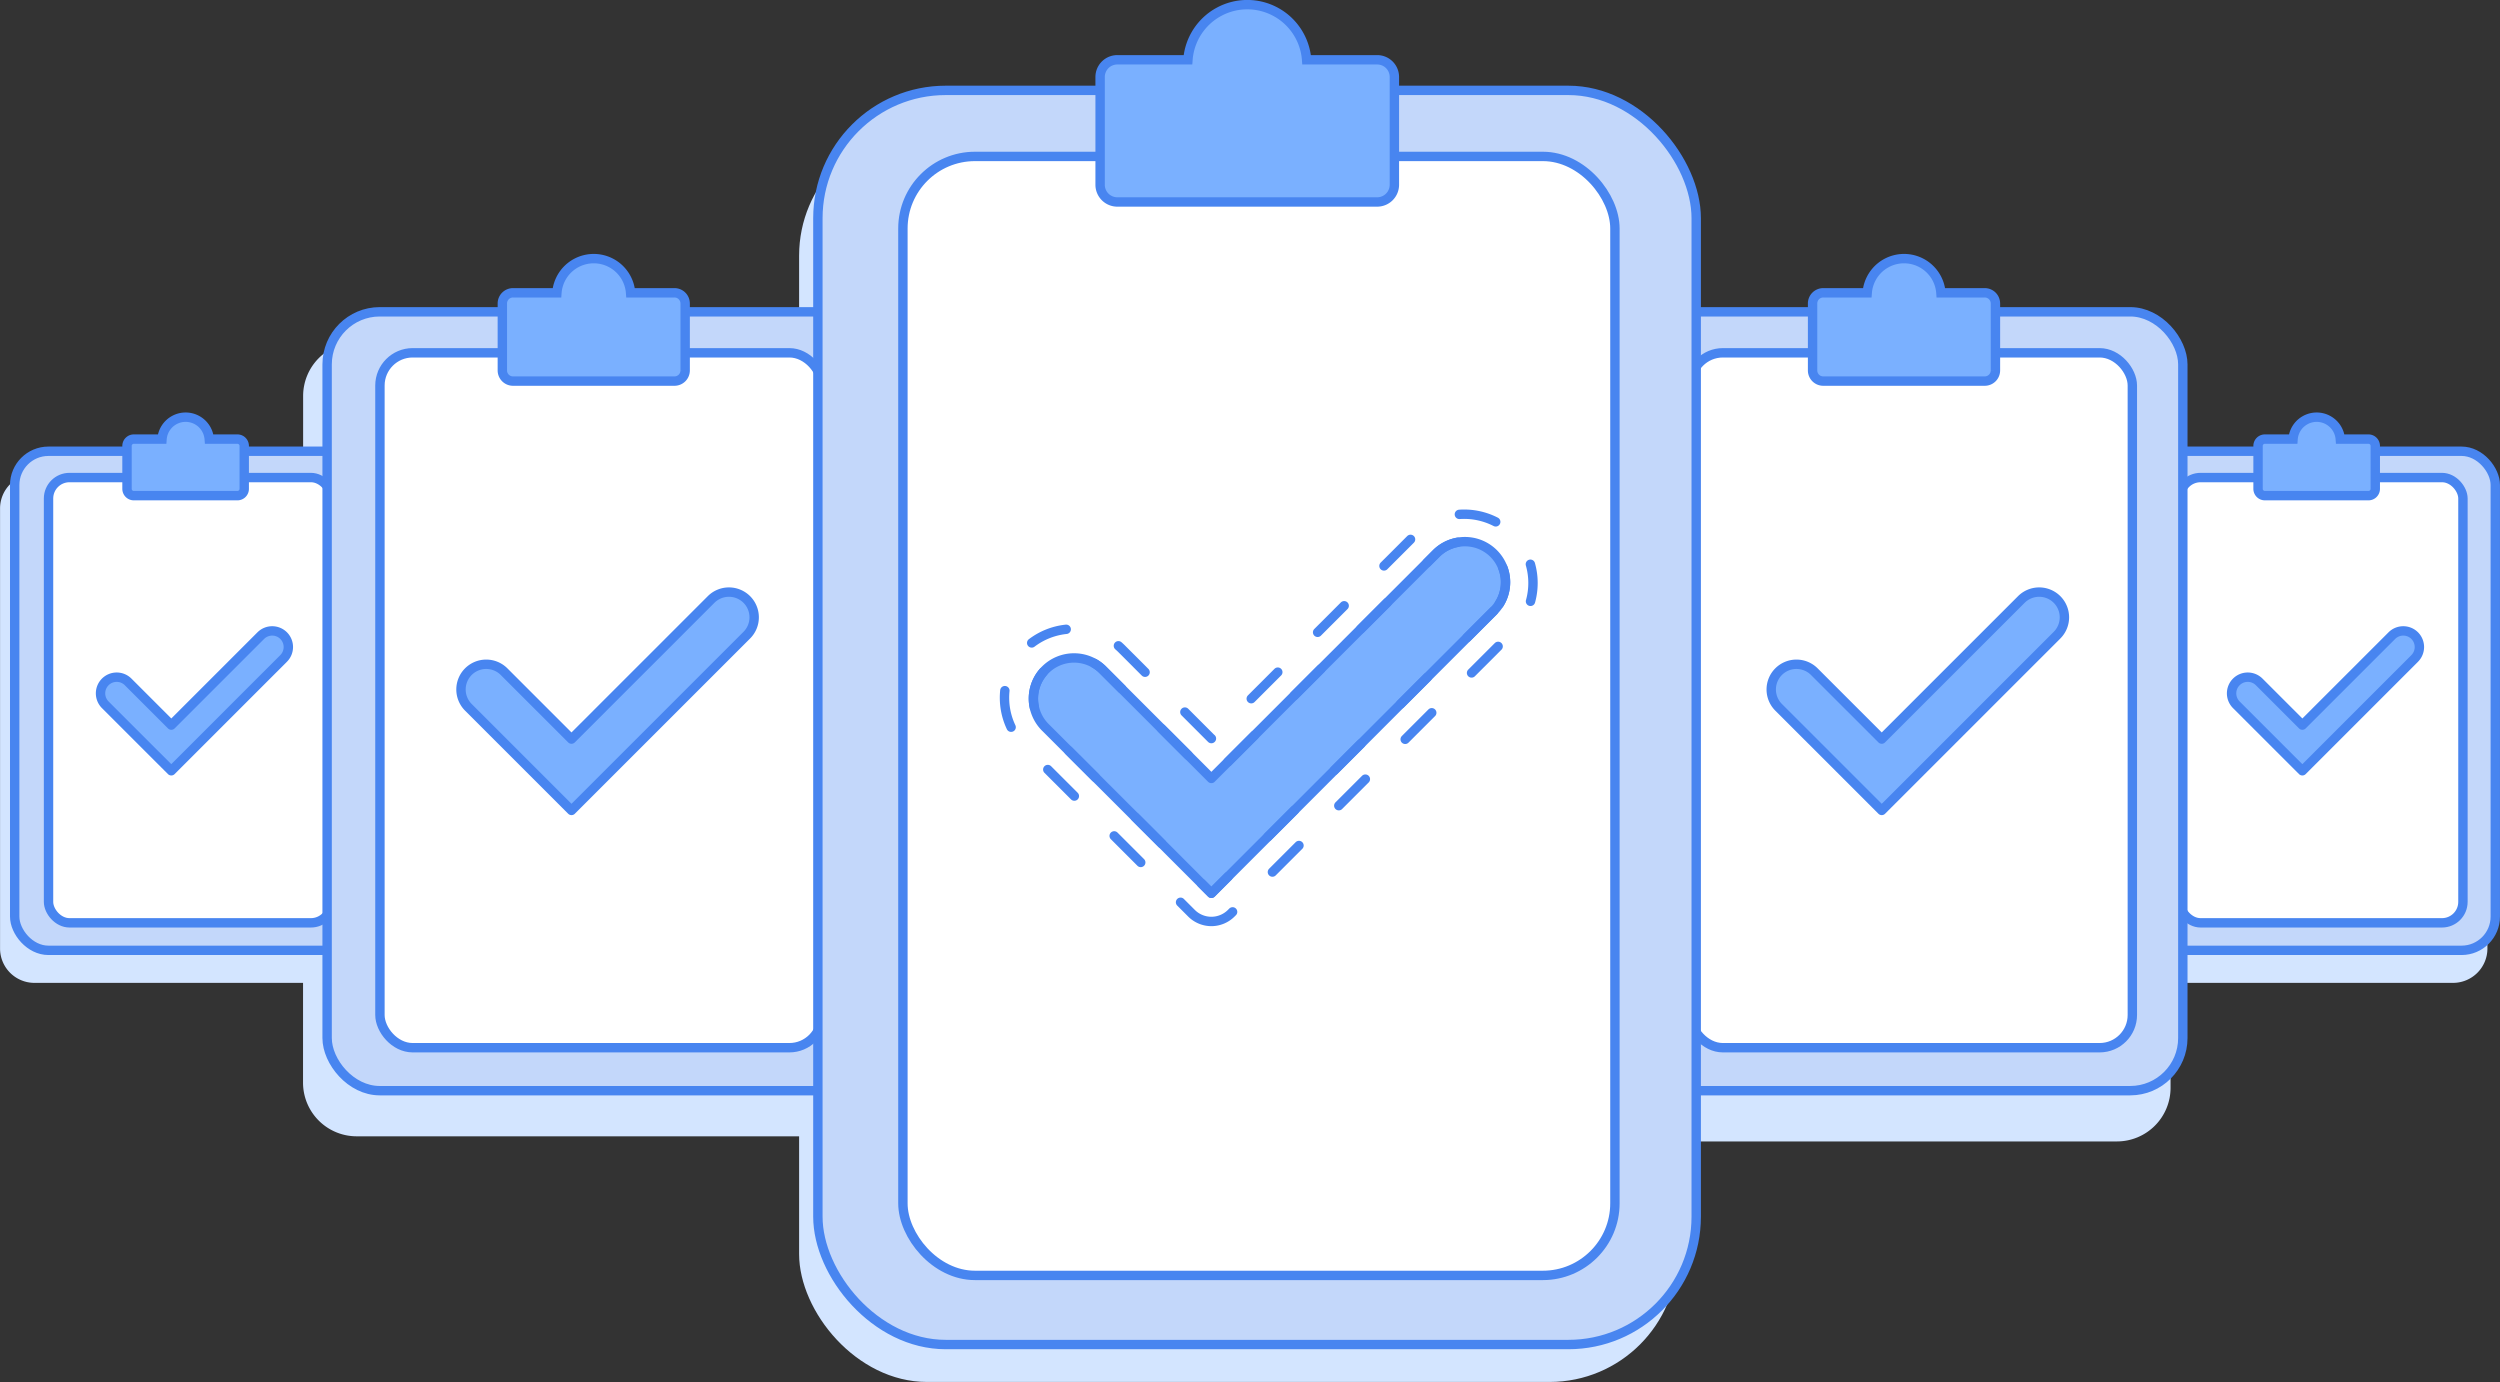
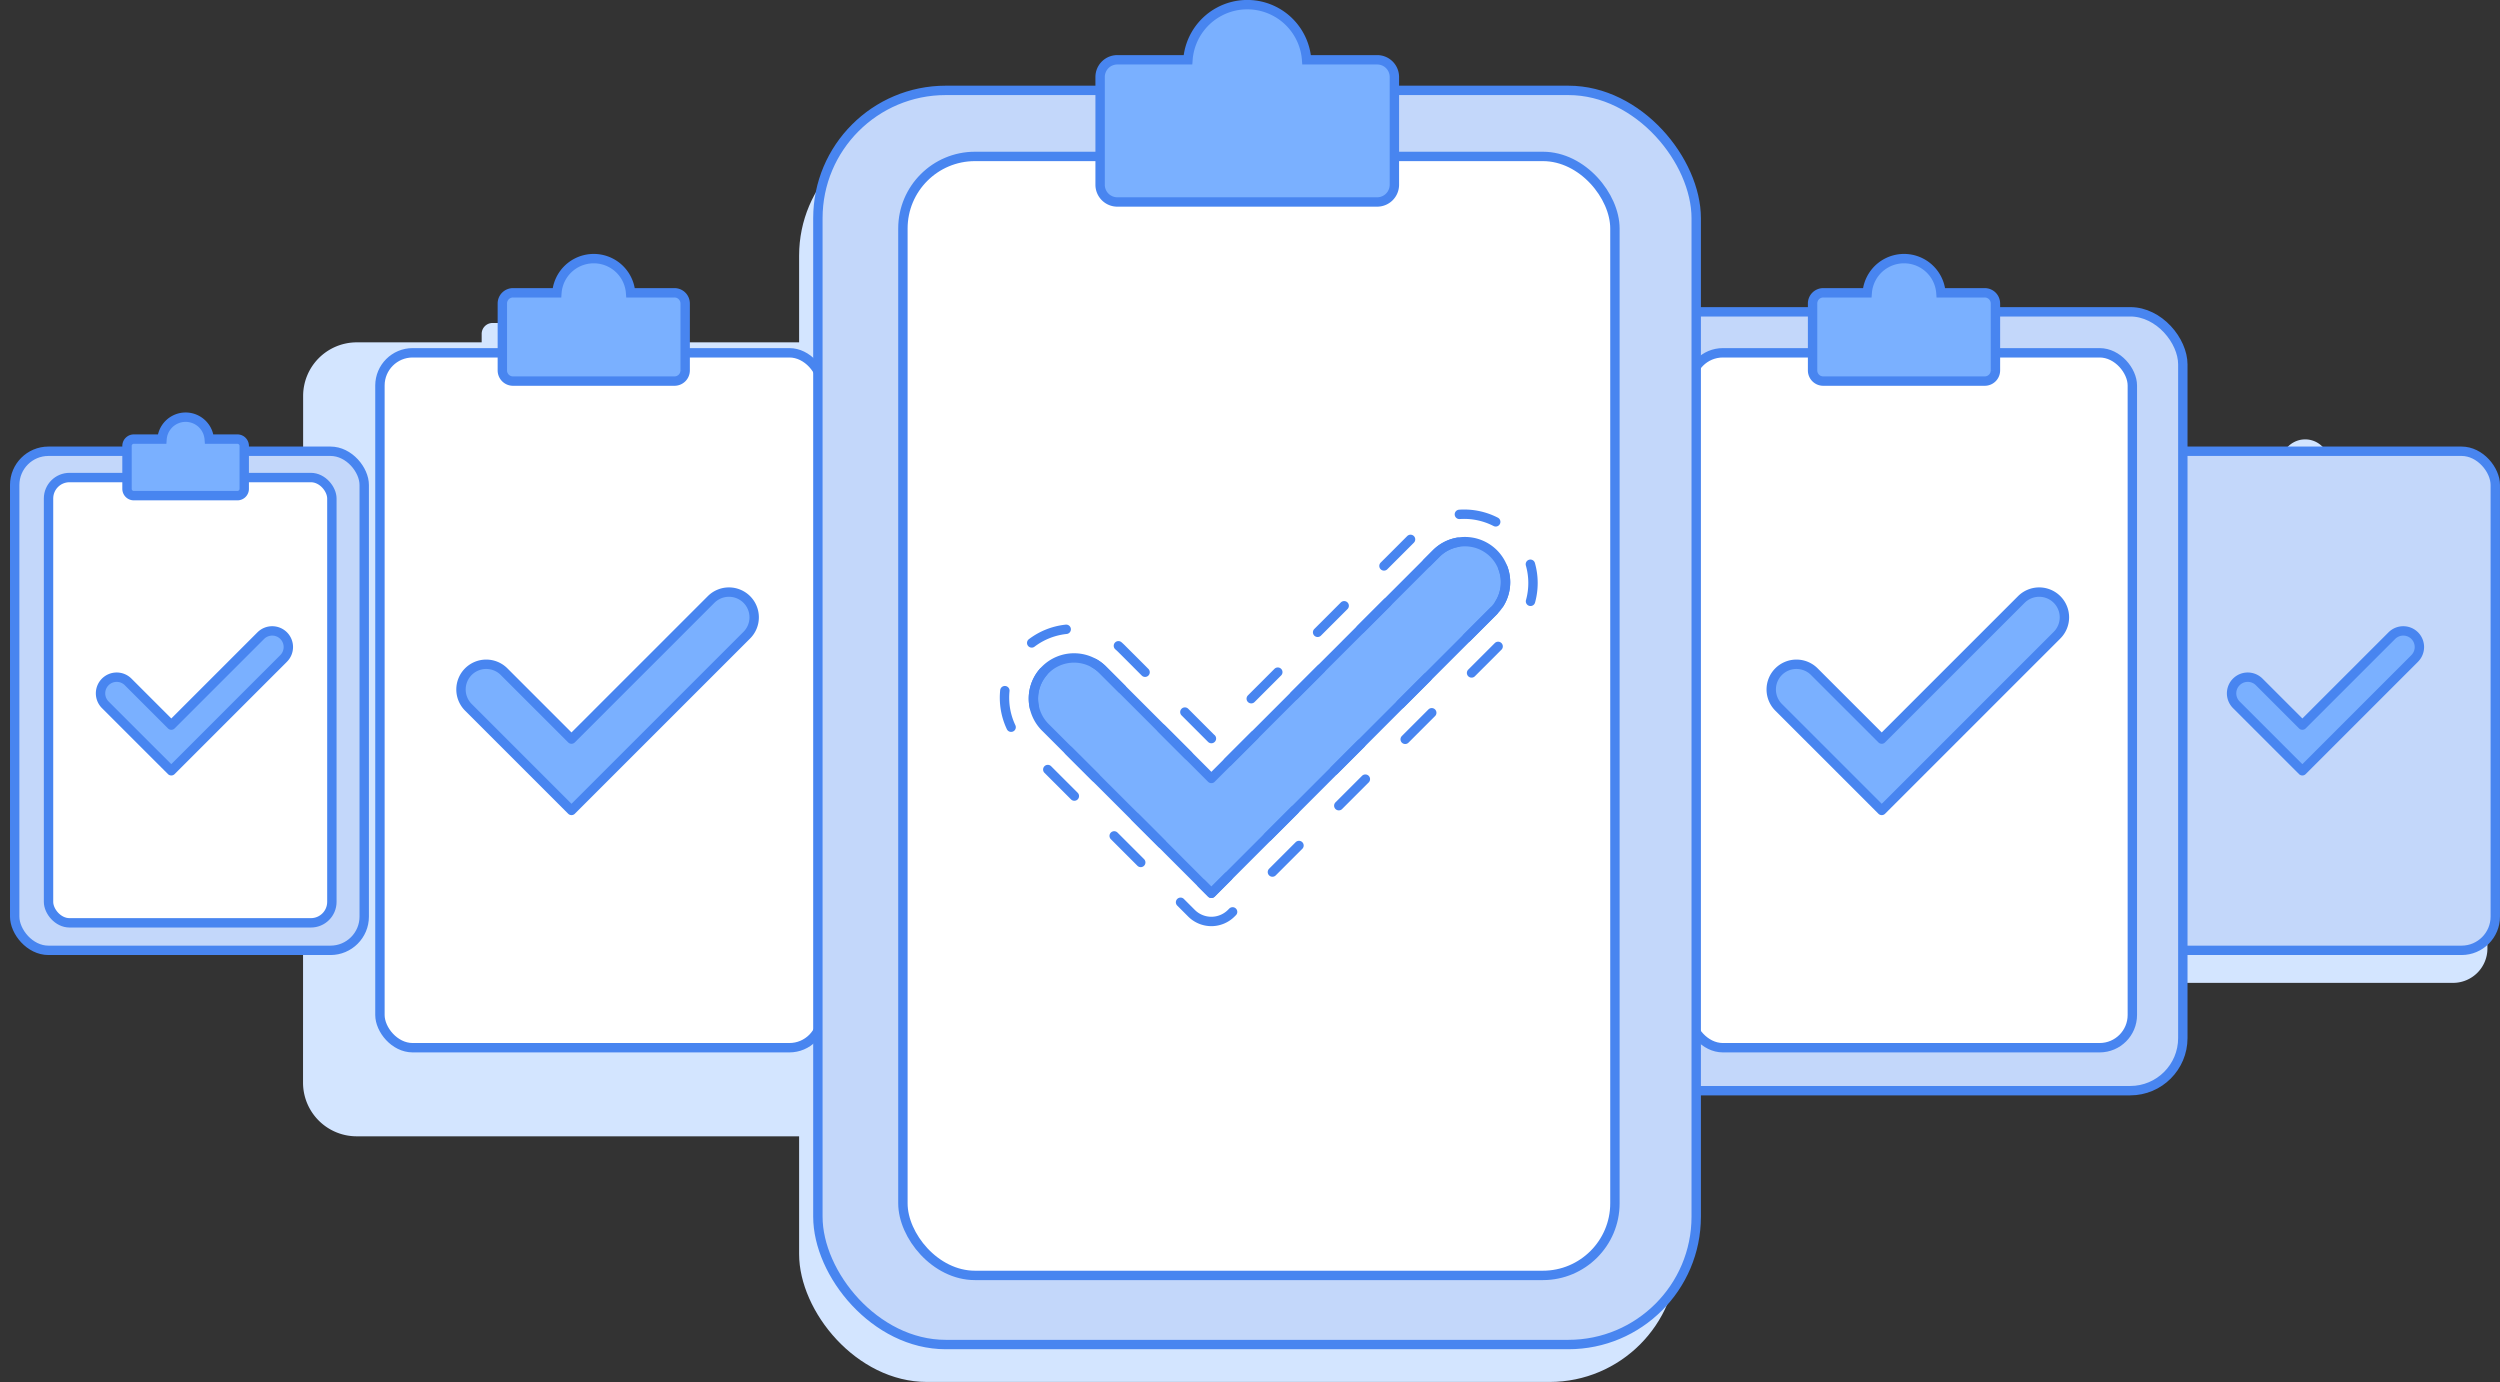
<svg xmlns="http://www.w3.org/2000/svg" viewBox="0 0 1331.61 736.11">
  <rect x="0" y="0" width="1331.61" height="736.11" fill="#333333" stroke="none" />
  <defs>
    <style>.cls-1,.cls-8{fill:none;}.cls-2{clip-path:url(#clip-path);}.cls-3{fill:#d3e5ff;}.cls-4{fill:#c3d7fa;}.cls-4,.cls-5,.cls-6,.cls-7,.cls-8{stroke:#4885f0;stroke-width:5px;}.cls-4,.cls-5,.cls-6{stroke-miterlimit:10;}.cls-5{fill:#fff;}.cls-6,.cls-7{fill:#7ab0ff;}.cls-7,.cls-8{stroke-linecap:round;stroke-linejoin:round;}.cls-8{stroke-dasharray:20 30;}</style>
    <clipPath id="clip-path" transform="translate(-78.44 -60.6)">
      <rect class="cls-1" width="1496" height="839.89" />
    </clipPath>
  </defs>
  <g id="Ebene_2" data-name="Ebene 2">
    <g id="Ebene_1-2" data-name="Ebene 1">
      <g class="cls-2">
        <path class="cls-3" d="M536.07,271.53,536,637.28a28.58,28.58,0,0,1-28.58,28.57l-239,0a28.58,28.58,0,0,1-28.57-28.58l.05-365.75a28.58,28.58,0,0,1,28.58-28.57H335v-4.52a5.8,5.8,0,0,1,5.8-5.79h23.82a20.06,20.06,0,0,1,40,0h23.81a5.8,5.8,0,0,1,5.8,5.79v4.51H507.5A28.57,28.57,0,0,1,536.07,271.53Z" transform="translate(-78.44 -60.6)" />
        <rect class="cls-3" x="425.64" y="68.07" width="467.84" height="668.02" rx="68.1" />
-         <path class="cls-3" d="M268.26,331.45l0,234.36a18.32,18.32,0,0,1-18.32,18.31l-153.16,0a18.31,18.31,0,0,1-18.31-18.31l0-234.36a18.31,18.31,0,0,1,18.32-18.31h42.64v-2.89a3.72,3.72,0,0,1,3.72-3.71h15.26a12.85,12.85,0,0,1,25.64,0h15.26a3.71,3.71,0,0,1,3.71,3.71v2.89H250A18.31,18.31,0,0,1,268.26,331.45Z" transform="translate(-78.44 -60.6)" />
        <rect class="cls-4" x="7.83" y="240.36" width="186.17" height="265.83" rx="17.96" />
        <rect class="cls-5" x="25.85" y="254.36" width="150.92" height="237.18" rx="11.16" />
        <path class="cls-6" d="M204.82,324.61H149.73a3.64,3.64,0,0,1-3.64-3.65V298.12a3.64,3.64,0,0,1,3.65-3.64h15a12.61,12.61,0,0,1,25.15,0h15a3.64,3.64,0,0,1,3.64,3.64V321A3.64,3.64,0,0,1,204.82,324.61Z" transform="translate(-78.44 -60.6)" />
        <path class="cls-7" d="M229.51,411.31l-59.83,59.84L157.51,459l-23-23a8.62,8.62,0,0,1,0-12.18h0a8.62,8.62,0,0,1,12.18,0l23,23,47.65-47.65a8.62,8.62,0,0,1,12.18,0h0A8.6,8.6,0,0,1,229.51,411.31Z" transform="translate(-78.44 -60.6)" />
-         <rect class="cls-4" x="174.24" y="166.08" width="290.54" height="414.86" rx="28.03" />
        <rect class="cls-5" x="202.37" y="187.92" width="235.52" height="370.14" rx="17.42" />
        <path class="cls-6" d="M437.69,263.59l-86,0a5.68,5.68,0,0,1-5.68-5.69V222.24a5.69,5.69,0,0,1,5.7-5.68h23.36a19.68,19.68,0,0,1,39.25,0H437.7a5.7,5.7,0,0,1,5.69,5.68v35.63A5.7,5.7,0,0,1,437.69,263.59Z" transform="translate(-78.44 -60.6)" />
-         <path class="cls-7" d="M476.23,398.9l-93.38,93.37-19-19-35.93-35.92a13.44,13.44,0,0,1,0-19h0a13.44,13.44,0,0,1,19,0l35.92,35.92,74.37-74.36a13.44,13.44,0,0,1,19,0h0A13.44,13.44,0,0,1,476.23,398.9Z" transform="translate(-78.44 -60.6)" />
+         <path class="cls-7" d="M476.23,398.9l-93.38,93.37-19-19-35.93-35.92a13.44,13.44,0,0,1,0-19a13.44,13.44,0,0,1,19,0l35.92,35.92,74.37-74.36a13.44,13.44,0,0,1,19,0h0A13.44,13.44,0,0,1,476.23,398.9Z" transform="translate(-78.44 -60.6)" />
        <path class="cls-3" d="M1403.35,331.45l0,234.36A18.31,18.31,0,0,1,1385,584.12l-153.16,0a18.31,18.31,0,0,1-18.31-18.31l0-234.36a18.3,18.3,0,0,1,18.31-18.31h42.65v-2.89a3.71,3.71,0,0,1,3.72-3.71h15.26a12.85,12.85,0,0,1,25.63,0h15.26a3.72,3.72,0,0,1,3.72,3.71v2.89H1385A18.31,18.31,0,0,1,1403.35,331.45Z" transform="translate(-78.44 -60.6)" />
        <rect class="cls-4" x="1142.93" y="240.36" width="186.17" height="265.83" rx="17.96" />
-         <rect class="cls-5" x="1160.95" y="254.36" width="150.92" height="237.18" rx="11.16" />
-         <path class="cls-6" d="M1339.91,324.61h-55.09a3.64,3.64,0,0,1-3.64-3.65V298.12a3.64,3.64,0,0,1,3.65-3.64h15a12.61,12.61,0,0,1,25.15,0h15a3.64,3.64,0,0,1,3.64,3.64V321A3.64,3.64,0,0,1,1339.91,324.61Z" transform="translate(-78.44 -60.6)" />
        <path class="cls-7" d="M1364.61,411.31l-59.84,59.84L1292.6,459l-23-23a8.62,8.62,0,0,1,0-12.18h0a8.62,8.62,0,0,1,12.18,0l23,23,47.66-47.65a8.62,8.62,0,0,1,12.18,0h0A8.62,8.62,0,0,1,1364.61,411.31Z" transform="translate(-78.44 -60.6)" />
-         <path class="cls-3" d="M1234.58,274.26l0,365.75A28.58,28.58,0,0,1,1206,668.58l-239,0A28.59,28.59,0,0,1,938.35,640l.06-365.74A28.56,28.56,0,0,1,967,245.66h66.55v-4.51a5.79,5.79,0,0,1,5.8-5.79h23.82a20.06,20.06,0,0,1,40,0H1127a5.79,5.79,0,0,1,5.79,5.79v4.51l73.24,0A28.57,28.57,0,0,1,1234.58,274.26Z" transform="translate(-78.44 -60.6)" />
        <rect class="cls-4" x="872.13" y="166.08" width="290.54" height="414.86" rx="28.03" />
        <rect class="cls-5" x="900.26" y="187.92" width="235.52" height="370.14" rx="17.42" />
        <path class="cls-6" d="M1135.58,263.59l-86,0a5.68,5.68,0,0,1-5.68-5.69V222.24a5.69,5.69,0,0,1,5.7-5.68H1073a19.68,19.68,0,0,1,39.25,0h23.36a5.7,5.7,0,0,1,5.69,5.68v35.63A5.7,5.7,0,0,1,1135.58,263.59Z" transform="translate(-78.44 -60.6)" />
        <path class="cls-7" d="M1174.12,398.9l-93.38,93.37-19-19-35.93-35.92a13.44,13.44,0,0,1,0-19h0a13.44,13.44,0,0,1,19,0l35.92,35.92,74.37-74.36a13.44,13.44,0,0,1,19,0h0A13.44,13.44,0,0,1,1174.12,398.9Z" transform="translate(-78.44 -60.6)" />
        <rect class="cls-4" x="435.64" y="48.14" width="467.84" height="668.02" rx="68.1" />
        <rect class="cls-5" x="480.93" y="83.32" width="379.25" height="596.02" rx="38.39" />
        <path class="cls-6" d="M812,168.18l-138.44,0a9.17,9.17,0,0,1-9.15-9.17V101.6a9.16,9.16,0,0,1,9.17-9.15h37.61a31.69,31.69,0,0,1,63.21,0H812a9.16,9.16,0,0,1,9.15,9.14V159A9.17,9.17,0,0,1,812,168.18Z" transform="translate(-78.44 -60.6)" />
        <path class="cls-7" d="M874,386.05,723.67,536.41,693.08,505.8,635.22,448a21.63,21.63,0,0,1,0-30.61h0a21.65,21.65,0,0,1,30.61,0l57.84,57.85L843.42,355.44a21.65,21.65,0,0,1,30.61,0h0A21.65,21.65,0,0,1,874,386.05Z" transform="translate(-78.44 -60.6)" />
        <path class="cls-8" d="M874,386.05,723.67,536.41,693.08,505.8,635.22,448a21.63,21.63,0,0,1,0-30.61h0a21.65,21.65,0,0,1,30.61,0l57.84,57.85L843.42,355.44a21.65,21.65,0,0,1,30.61,0h0A21.65,21.65,0,0,1,874,386.05Z" transform="translate(-78.44 -60.6)" />
        <path class="cls-8" d="M723.67,551.41h0a15,15,0,0,1-10.6-4.4l-30.6-30.61-57.86-57.84a36.65,36.65,0,1,1,51.82-51.83L723.67,454,832.81,344.84a36.65,36.65,0,0,1,51.83,51.82h0L734.28,547A15,15,0,0,1,723.67,551.41Z" transform="translate(-78.44 -60.6)" />
      </g>
    </g>
  </g>
</svg>